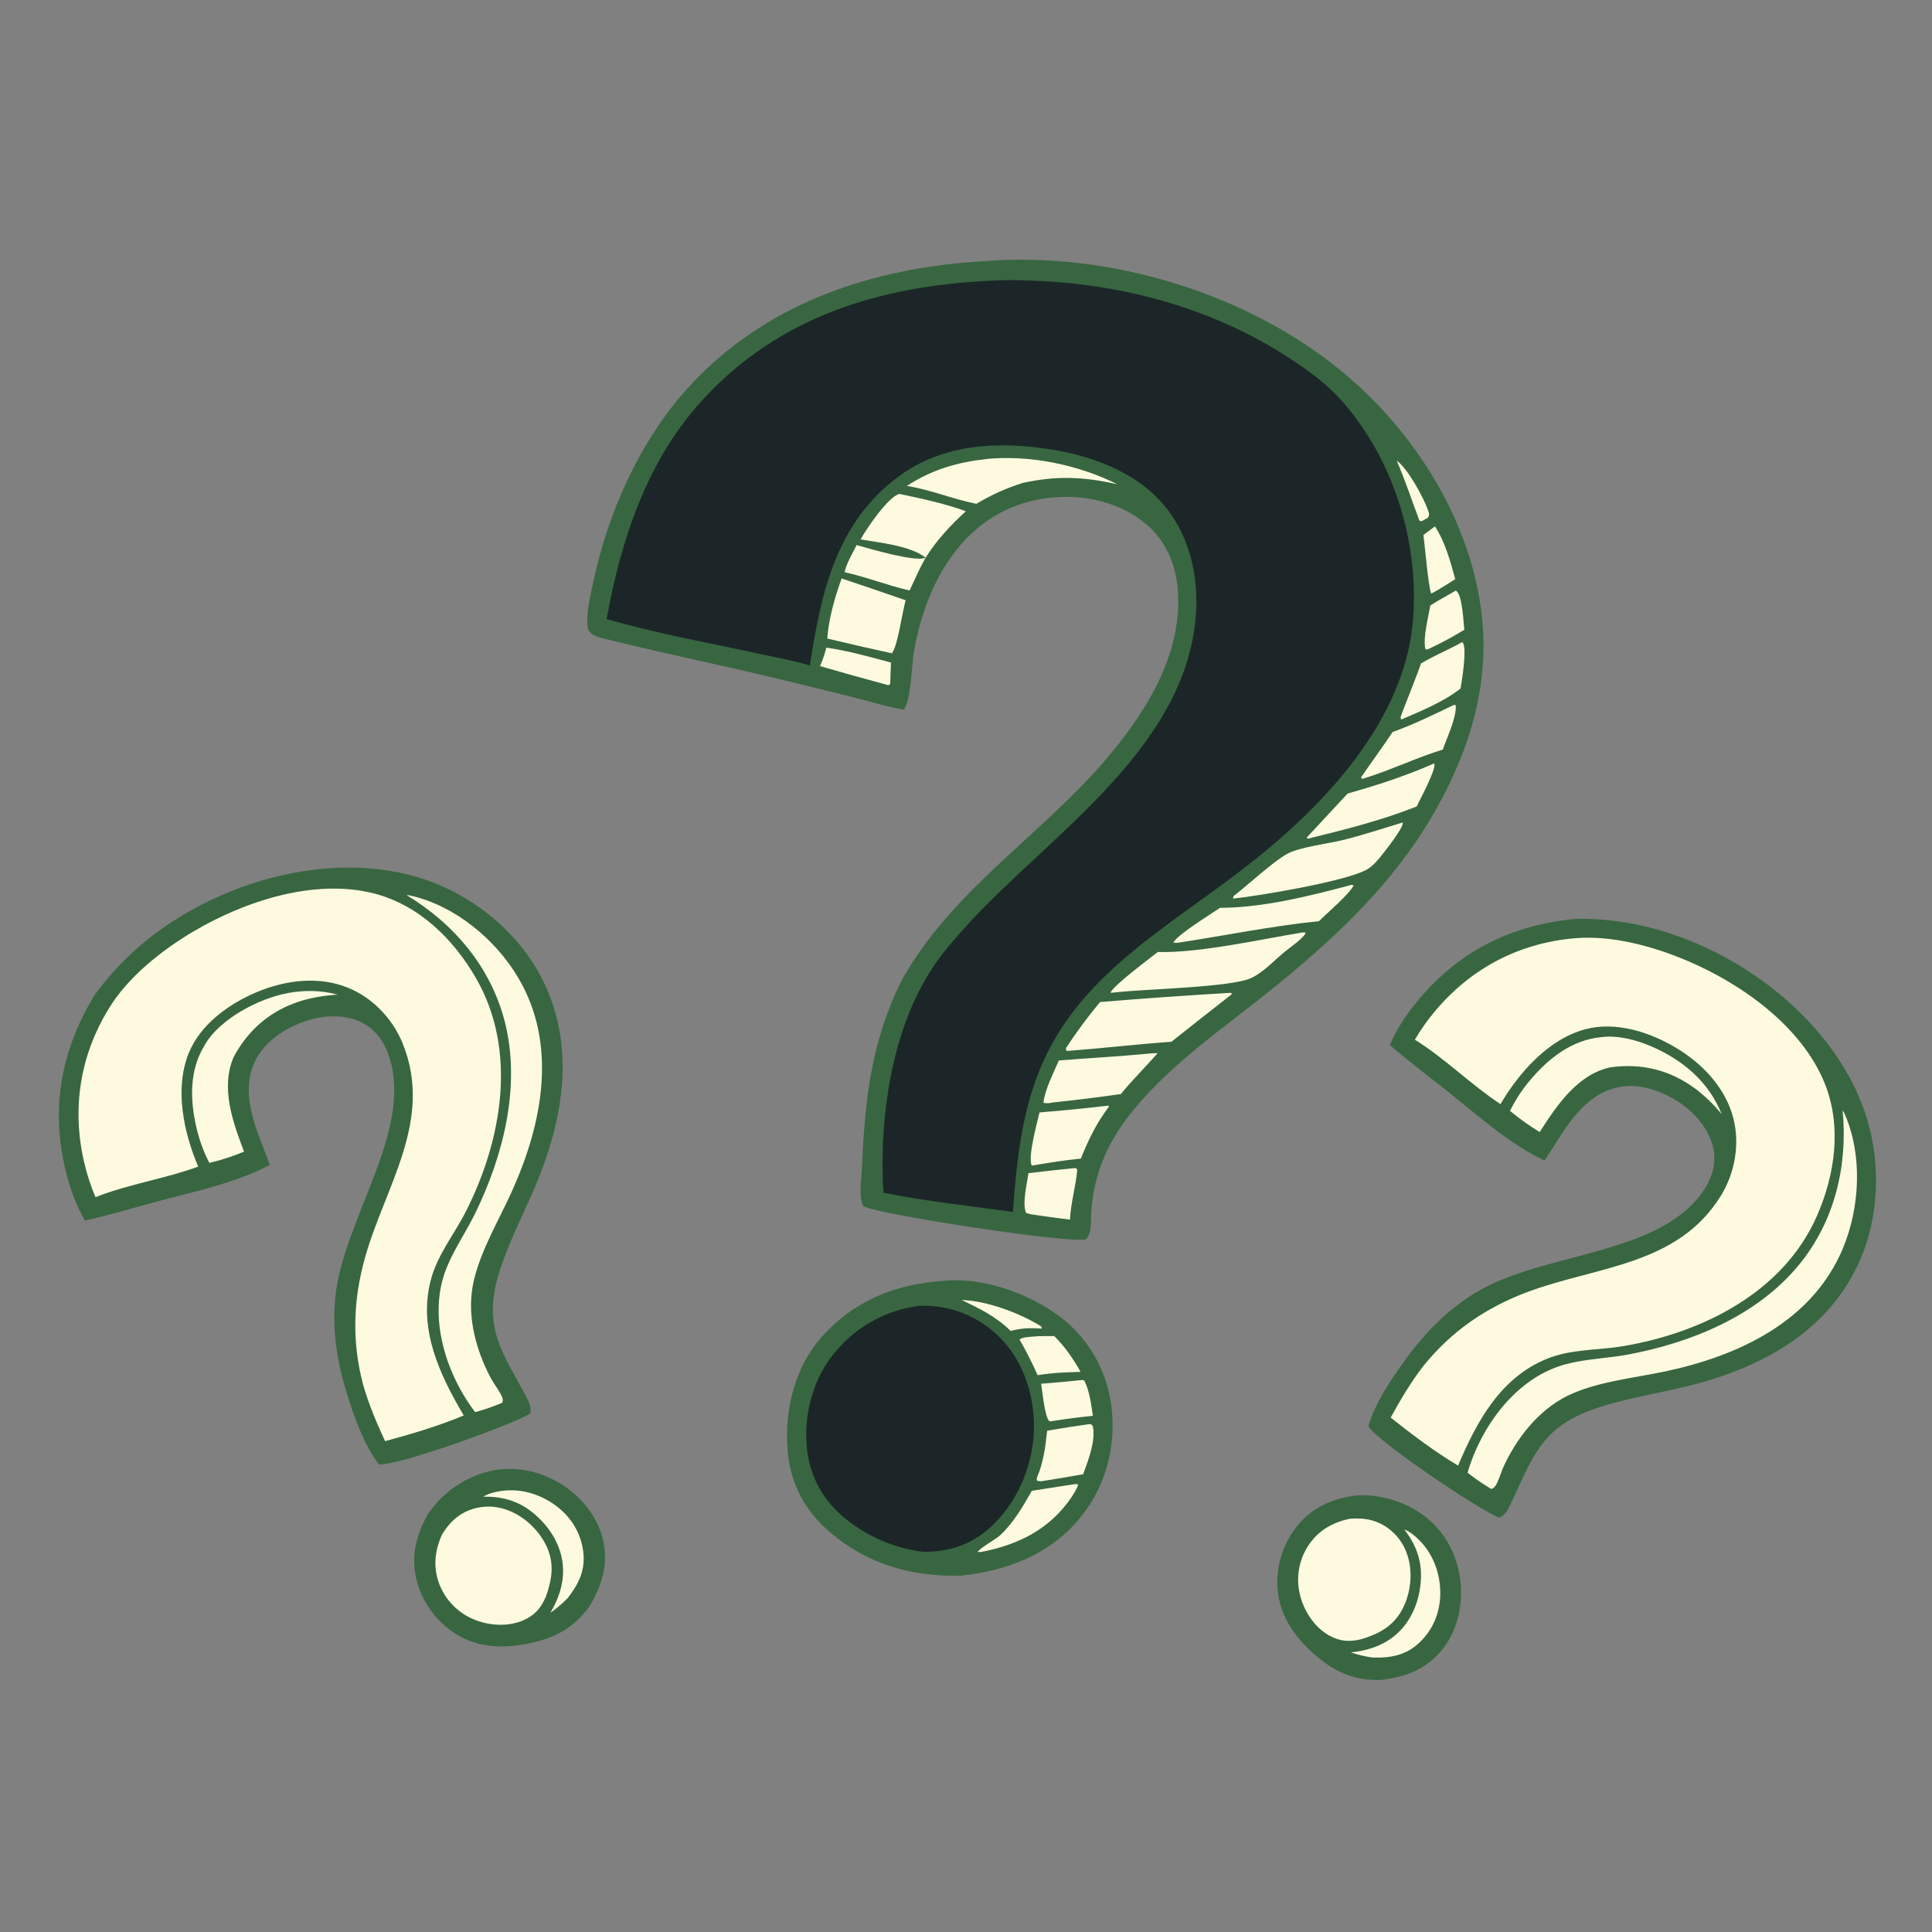
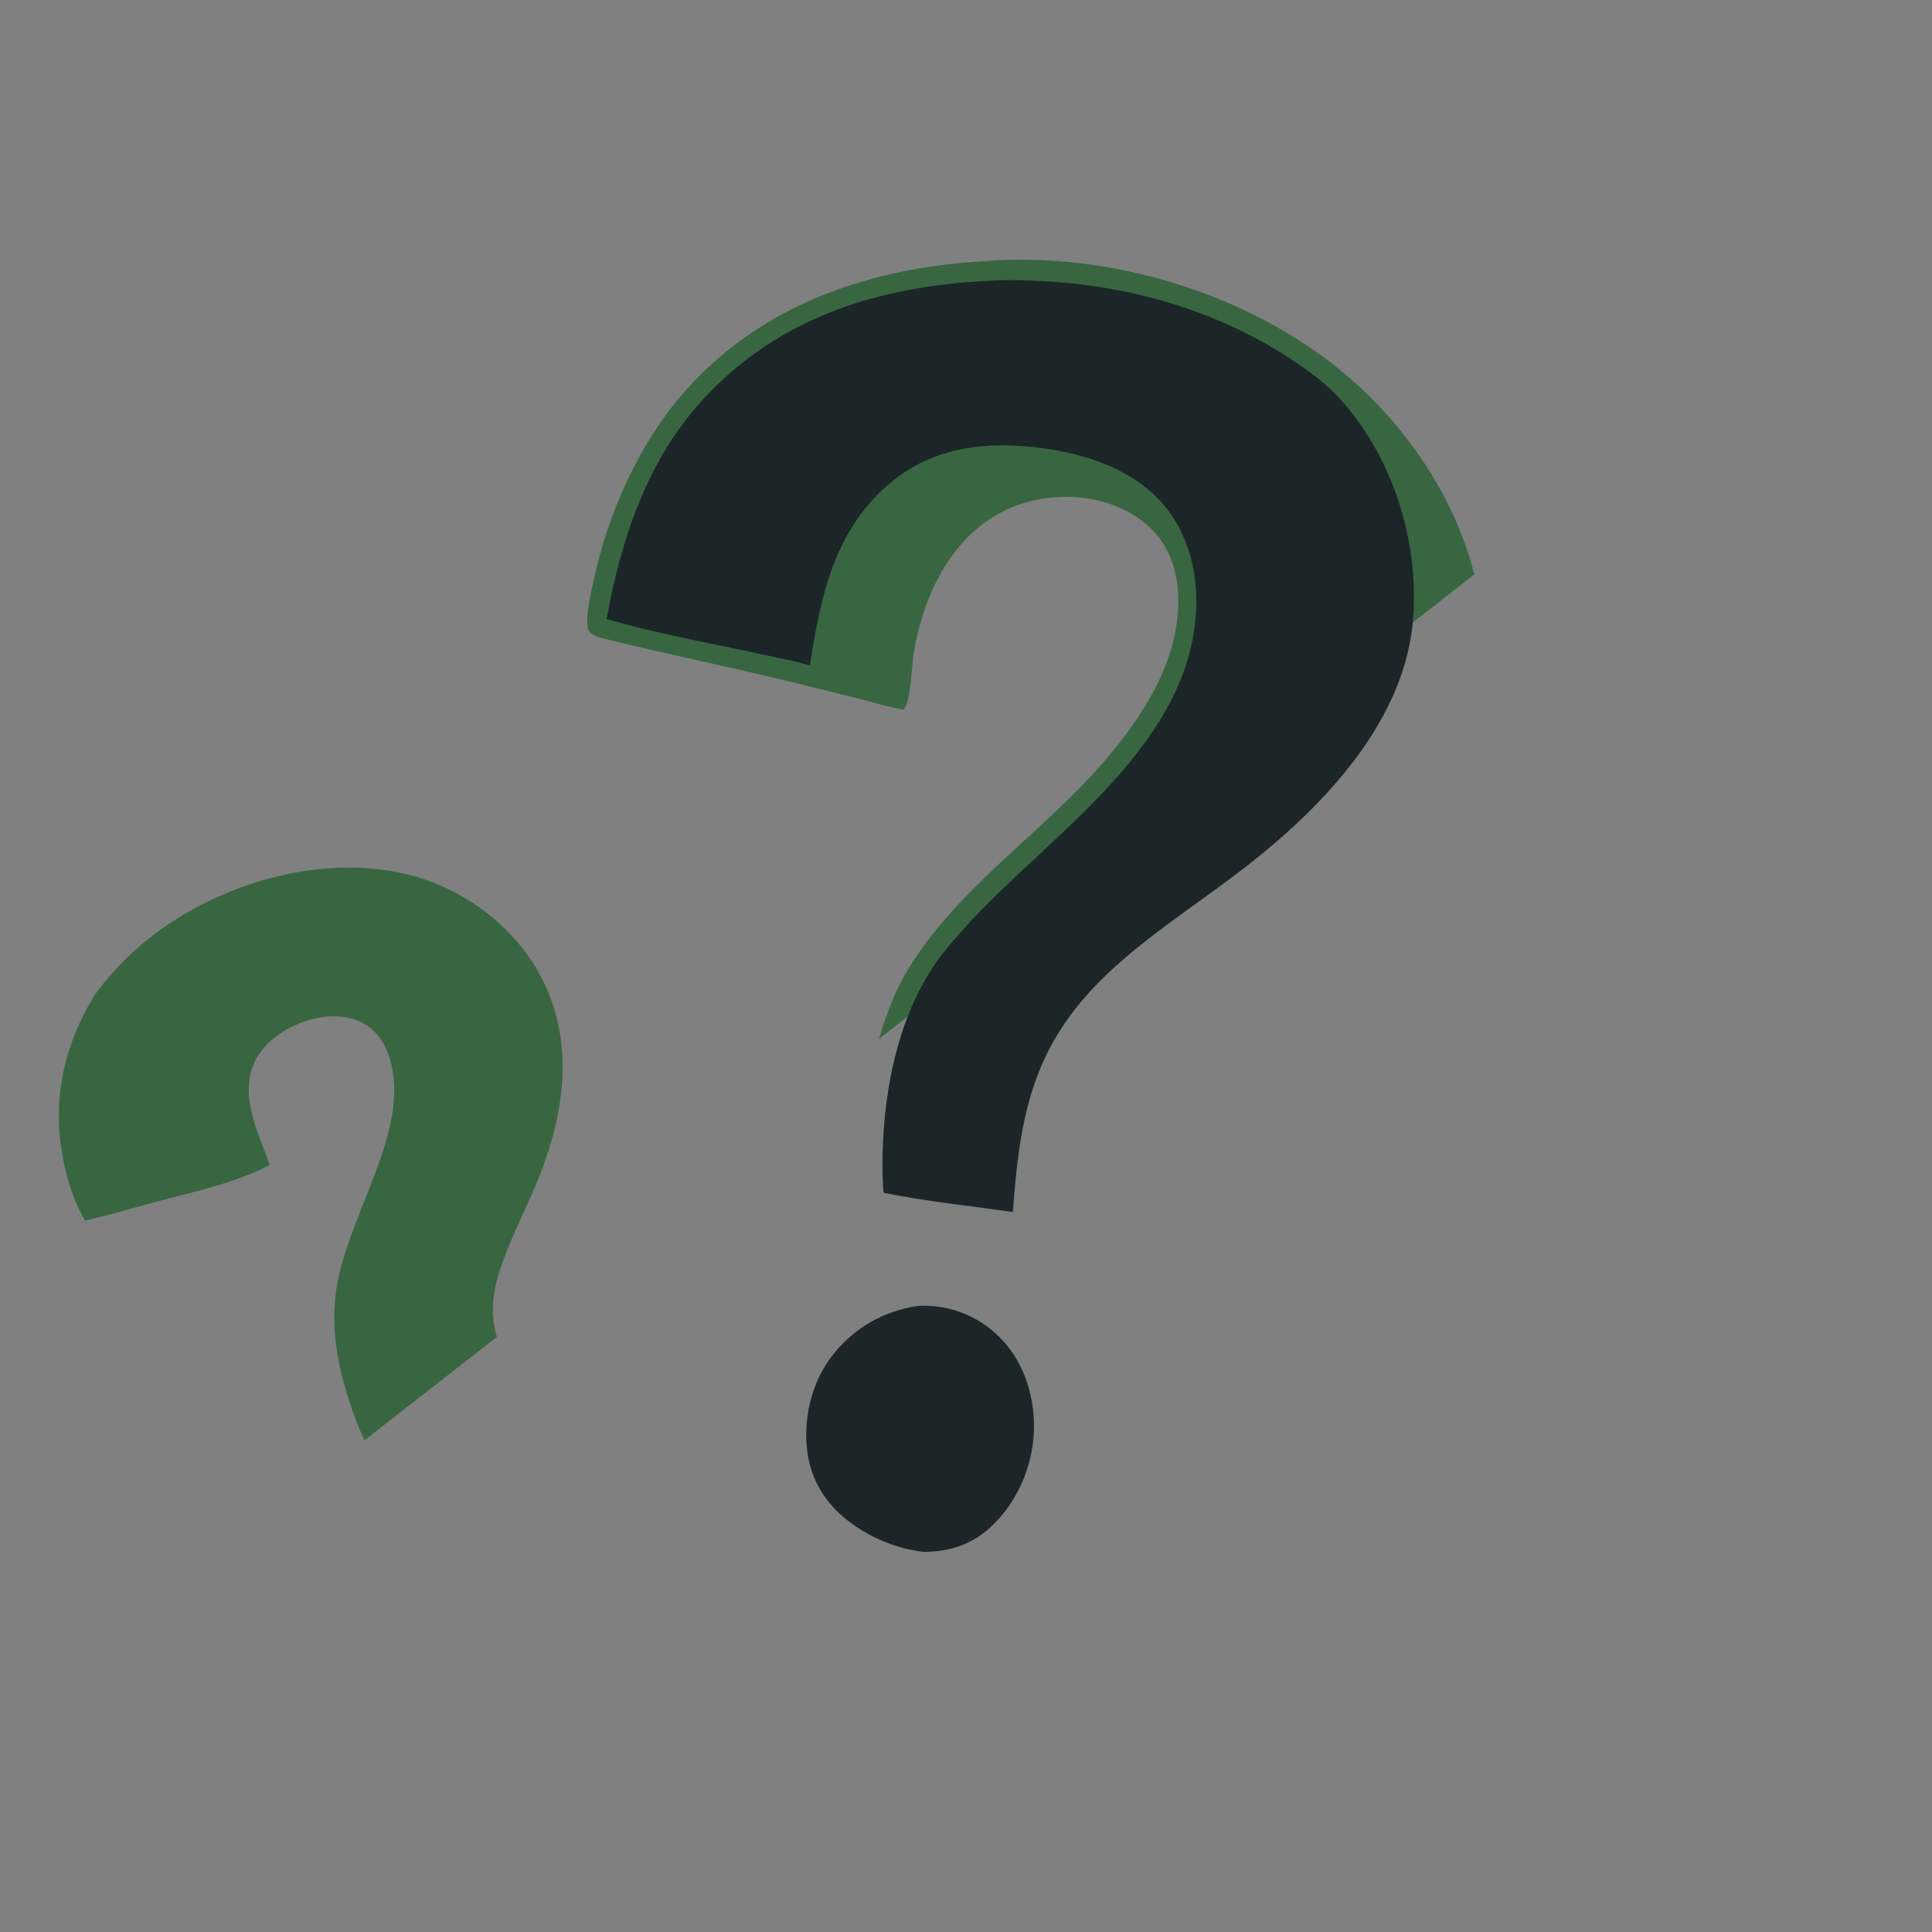
<svg xmlns="http://www.w3.org/2000/svg" width="500" zoomAndPan="magnify" viewBox="0 0 375 375" height="500" preserveAspectRatio="xMidYMid meet" version="1.0">
  <rect x="0" y="0" width="375" height="375" fill="#808080" stroke="none" />
  <defs>
    <clipPath id="617fd8a23c">
-       <path d="M 11 50 L 365 50 L 365 326.16 L 11 326.16 Z M 11 50 " clip-rule="nonzero" />
+       <path d="M 11 50 L 365 50 L 11 326.16 Z M 11 50 " clip-rule="nonzero" />
    </clipPath>
  </defs>
  <g clip-path="url(#617fd8a23c)">
    <path fill="#386641" d="M 283.398 306.34 C 282.707 301.535 280.34 297.145 276.426 294.223 C 274.551 292.832 272.496 291.793 270.266 291.113 C 268.031 290.43 265.75 290.141 263.418 290.246 C 258.691 290.828 254.672 292.52 251.66 296.34 C 250.219 298.18 249.188 300.227 248.562 302.48 C 247.941 304.73 247.777 307.016 248.07 309.336 C 248.797 314.852 252.656 319.355 256.973 322.594 C 260.305 325.094 263.961 326.266 268.145 326.059 C 272.961 325.492 277.023 323.938 280.086 319.984 C 283.039 316.191 284.07 311.039 283.398 306.34 Z M 215.758 273.273 C 215.57 271.57 215.219 269.902 214.699 268.27 C 214.18 266.637 213.504 265.07 212.672 263.57 C 211.844 262.074 210.871 260.672 209.762 259.367 C 208.648 258.062 207.422 256.879 206.074 255.82 C 199.988 251.113 190.75 247.785 182.996 248.621 C 173.746 249.238 165.562 252.566 159.359 259.648 C 154.254 265.477 152.277 273.668 152.859 281.285 C 153.371 287.93 156.152 293.242 161.242 297.527 C 168.527 303.664 177.016 306.07 186.434 305.84 C 195.594 304.875 204 301.672 209.895 294.305 C 214.637 288.355 216.617 280.801 215.758 273.273 Z M 361.734 215.211 C 356.664 201.188 344.215 189.965 330.875 183.824 C 323.012 180.207 314.754 178.258 306.098 178.332 C 293.672 179.445 283.422 184.398 275.328 194.055 C 273.086 196.727 271.125 199.629 269.762 202.836 C 273.406 206.004 277.305 208.906 281.082 211.914 C 286.852 216.512 293.059 222.102 299.781 225.27 C 303.449 219.785 306.941 212.531 314.09 211.035 C 318.234 210.172 322.734 211.805 326.145 214.113 C 329.156 216.164 331.875 219.391 332.586 223.039 C 333.188 226.082 332.148 229.031 330.375 231.5 C 321.555 243.777 299.688 243 286.629 250.785 C 281.098 254.082 276.691 258.578 272.906 263.746 C 270.086 267.59 266.965 272.227 265.59 276.82 C 267.316 279.812 287.191 293.117 290.973 294.574 C 292.039 294.207 292.645 293.117 293.117 292.137 C 297.348 283.312 298.801 277.371 308.902 273.676 C 314.668 271.57 320.988 270.625 326.949 269.195 C 340.992 265.832 354.188 259.133 360.602 245.543 C 364.961 236.254 365.215 224.836 361.734 215.211 Z M 287.785 121.215 C 286.293 102.527 275.355 84.668 261.199 72.719 C 242.582 56.973 215.324 48.715 191.012 50.699 C 169.145 51.949 148.219 58.898 133.219 75.633 C 124.051 85.867 117.938 99.715 115.129 113.098 C 114.617 115.582 113.848 118.602 114 121.152 C 114.051 121.973 114.145 122.461 114.82 122.988 C 115.617 123.617 116.98 123.895 117.953 124.133 C 129.379 126.953 140.949 129.297 152.391 132.082 C 157.121 133.223 161.848 134.391 166.566 135.59 C 169.488 136.336 172.441 137.254 175.414 137.727 C 176.836 136.027 176.953 129.008 177.387 126.512 C 179.926 111.805 188.223 98.016 204.395 96.551 C 210.789 95.973 217.508 97.555 222.48 101.754 C 226.301 104.977 228.211 109.516 228.602 114.43 C 229.629 127.031 222.262 138.574 214.363 147.738 C 201.684 162.449 184.785 172.863 175.098 190.141 C 169.199 201.793 167.867 213.34 167.34 226.141 C 167.25 228.281 166.703 231.504 167.32 233.504 C 167.418 233.852 167.48 234.082 167.805 234.227 C 171.539 235.891 207.66 241.406 210.781 240.547 C 211.133 240.168 211.375 239.73 211.5 239.23 C 211.852 237.785 211.758 236.152 211.848 234.656 C 212.051 232.129 212.551 229.664 213.336 227.254 C 214.738 222.828 217.121 218.938 220.066 215.367 C 227.773 206.023 238 199.199 247.332 191.629 C 262.43 179.383 275.266 166.699 282.957 148.516 C 286.629 139.848 288.543 130.645 287.785 121.215 Z M 107.848 287.434 C 103.574 285.125 98.637 284.43 93.961 285.844 C 91.727 286.523 89.672 287.559 87.797 288.949 C 85.922 290.34 84.332 292.004 83.031 293.941 C 80.691 298.09 79.664 302.324 80.945 307.02 C 81.57 309.27 82.605 311.312 84.051 313.152 C 85.492 314.988 87.234 316.48 89.273 317.621 C 94.145 320.312 100.059 319.887 105.223 318.336 C 109.215 317.141 112.332 314.898 114.652 311.414 C 117.059 307.199 118.223 303.012 116.863 298.199 C 115.559 293.574 112.027 289.688 107.848 287.434 Z M 81.098 170.277 C 66.809 166.023 50.383 169.383 37.52 176.449 C 29.934 180.625 23.461 186.105 18.379 193.117 C 11.891 203.77 9.781 214.957 12.738 227.219 C 13.555 230.605 14.723 233.91 16.492 236.91 C 21.203 235.863 25.859 234.453 30.523 233.203 C 37.648 231.293 45.832 229.613 52.375 226.098 C 50.141 219.887 46.383 212.762 49.426 206.129 C 51.195 202.281 55.188 199.637 59.07 198.27 C 62.508 197.055 66.719 196.793 70.078 198.391 C 72.887 199.715 74.637 202.301 75.566 205.195 C 80.199 219.582 66.59 236.711 65.082 251.836 C 64.449 258.246 65.449 264.461 67.355 270.574 C 68.77 275.125 70.645 280.395 73.527 284.234 C 76.961 284.625 99.473 276.543 102.879 274.375 C 103.223 273.301 102.703 272.164 102.195 271.203 C 97.609 262.559 93.695 257.859 96.73 247.539 C 98.461 241.645 101.453 236 103.848 230.359 C 109.488 217.066 111.941 202.473 104.82 189.238 C 99.941 180.184 90.91 173.199 81.098 170.277 Z M 81.098 170.277 " fill-opacity="1" fill-rule="nonzero" />
  </g>
-   <path fill="#fefae0" d="M 275.539 299.008 C 274.652 298.117 273.742 297.344 272.57 296.855 C 275.164 300.219 276.23 303.656 275.676 307.902 C 275.184 311.715 273.504 315.336 270.402 317.734 C 267.973 319.598 265.191 320.414 262.199 320.734 C 263.574 321.195 264.984 321.527 266.422 321.727 C 269.957 321.836 272.965 321.293 275.609 318.73 C 278.195 316.23 279.508 312.953 279.555 309.379 C 279.594 305.57 278.25 301.73 275.539 299.008 Z M 273.133 301.719 C 272.703 300.418 272.039 299.25 271.145 298.215 C 270.246 297.18 269.188 296.355 267.965 295.738 C 265.996 294.777 264.086 294.617 261.934 294.801 C 258.512 295.539 255.738 297.164 253.816 300.184 C 252.961 301.555 252.402 303.035 252.133 304.625 C 251.867 306.219 251.914 307.801 252.277 309.371 C 252.996 312.539 255.047 315.781 257.918 317.406 C 260.004 318.594 261.848 318.727 264.145 318.191 C 267.586 317.164 270.453 315.668 272.195 312.352 C 273.855 309.199 274.301 305.102 273.133 301.719 Z M 204.633 259.332 C 203.25 259.352 201.812 259.285 200.445 259.438 C 199.598 259.535 198.574 259.496 197.883 259.992 C 199.18 262.234 200.355 264.543 201.398 266.918 C 203.047 266.656 204.703 266.484 206.371 266.402 L 209.742 266.273 C 208.281 263.68 206.746 261.457 204.633 259.332 Z M 209.172 288.051 L 208.527 288.082 L 200.281 289.363 C 198.508 292.469 196.691 295.645 194.031 298.082 C 193.359 298.703 189.926 300.648 189.77 301.25 L 190.539 301.219 C 197.777 299.809 203.918 296.727 208.082 290.449 C 208.516 289.785 208.902 289.094 209.238 288.379 Z M 212.102 276.77 L 211.73 276.422 L 211.133 276.465 C 208.496 276.832 205.867 277.246 203.246 277.707 C 202.945 280.527 202.645 283.012 201.711 285.691 C 201.551 286.156 201.062 287.004 201.293 287.43 L 202.098 287.516 C 204.816 287.086 207.531 286.629 210.242 286.148 C 211.188 283.496 212.754 279.637 212.102 276.77 Z M 320.547 203.109 C 317.672 201.867 313.961 200.867 310.801 201.316 C 305.129 201.828 300.547 205.434 296.988 209.672 C 295.469 211.465 294.184 213.414 293.145 215.523 L 293.094 215.621 C 294.906 217.137 296.828 218.504 298.855 219.723 C 302.164 214.594 306.09 208.652 312.441 207.188 C 318.508 206.301 324.117 207.641 329.07 211.32 C 330.957 212.762 332.656 214.406 334.164 216.242 C 331.711 210.004 326.617 205.734 320.547 203.113 Z M 358.086 216.305 C 357.965 216.023 357.824 215.758 357.656 215.504 C 358.68 226.254 356.117 237.074 349.148 245.543 C 341.055 255.391 328.242 260.648 315.957 262.922 C 311.957 263.664 307.805 263.75 303.867 264.805 C 294.355 267.371 287.527 276.715 284.855 285.848 C 286.109 286.836 287.414 287.75 288.77 288.59 L 289.473 289.012 C 290.16 288.723 290.34 288.336 290.652 287.672 C 291.164 286.543 291.504 285.328 292.055 284.203 C 294.875 278.363 299.375 272.887 305.492 270.359 C 311.09 268.035 317.352 267.434 323.246 266.184 C 337.512 263.156 351.777 256.48 357.699 242.324 C 361.008 234.391 361.555 224.289 358.086 216.305 Z M 354.18 210.297 C 349.723 199.227 338.055 190.945 327.422 186.453 C 320.828 183.66 312.773 181.461 305.547 182.125 C 294.816 183.07 285.547 187.938 278.586 196.207 C 277.105 197.957 275.785 199.824 274.625 201.801 C 280.5 205.457 285.465 210.5 291.238 214.309 C 294.871 208.156 300.555 201.68 307.734 199.773 C 313.629 198.203 320.211 200.324 325.285 203.359 C 330.449 206.438 334.945 211.152 336.457 217.113 C 337.723 222.105 336.746 227.613 334.082 231.988 C 325.68 245.77 309.707 245.758 296.266 250.859 C 288.234 253.91 281.668 258.461 276.266 265.148 C 273.809 268.336 271.863 271.641 269.93 275.148 C 274.074 278.445 278.469 281.762 283.008 284.469 C 286.621 275.945 291.211 267.426 300.238 263.75 C 305.004 261.805 310.156 262.121 315.148 261.27 C 330.48 258.672 346.227 250.793 352.699 235.934 C 356.203 227.898 357.516 218.578 354.176 210.289 Z M 208.797 226.707 C 205.734 227.004 202.676 227.34 199.621 227.719 C 199.363 229.613 198.336 233.793 199.184 235.441 L 200.023 235.676 C 202.57 236.062 205.121 236.414 207.68 236.734 C 207.836 233.43 208.828 230.277 209.09 227.008 Z M 282.566 136.91 L 282.238 136.805 C 278.309 138.703 274.406 140.602 270.297 142.094 C 268.316 145.074 266.191 147.941 264.176 150.883 L 264.332 151.141 L 264.508 151.16 C 269.891 149.52 274.996 147.027 280.047 145.492 C 280.883 143.109 282.703 139.34 282.566 136.914 Z M 215.133 214.602 C 210.688 215.125 206.23 215.566 201.762 215.926 C 201.277 218.07 199.453 224.566 200.266 226.242 C 203.426 225.727 206.59 225.188 209.785 224.883 C 211.262 221.223 212.84 217.957 215.238 214.812 Z M 221.926 204.602 C 216.461 205.113 210.98 205.391 205.516 205.844 C 204.457 208.348 202.859 211.348 202.523 214.02 C 203.211 214.242 203.672 214.109 204.359 213.988 C 208.77 213.527 213.172 212.984 217.566 212.352 C 218.957 210.504 224.676 204.609 224.676 204.406 C 223.762 204.434 222.852 204.488 221.934 204.602 Z M 262.332 171.75 C 254.363 173.883 245.105 176.207 236.812 176.207 C 235.074 177.406 228.609 181.355 227.746 182.938 C 227.961 182.988 228.184 183.016 228.406 183.02 C 237.379 181.668 247.086 179.684 256.012 178.801 C 257.652 177.152 261.789 173.676 262.754 171.848 Z M 272.266 159.641 C 268.523 160.777 264.777 162.012 260.98 162.973 C 258.07 163.723 252.395 164.379 249.934 165.684 C 247.207 167.141 242.223 171.766 239.438 173.93 C 239.371 174.086 239.336 174.25 239.328 174.422 C 244.672 173.844 260.723 171.137 265.102 168.887 C 266.297 168.273 267.277 167.141 268.109 166.102 C 268.945 165.066 272.25 160.852 272.281 159.793 C 272.277 159.742 272.273 159.691 272.266 159.641 Z M 252.586 181.023 C 244.566 182.359 232.59 185.023 224.727 184.781 C 223.039 186.133 216.16 191.219 215.527 192.695 L 216.246 192.645 C 221.855 191.965 238.906 191.672 242.844 189.84 C 245.152 188.773 247.18 186.578 249.117 184.945 C 250.344 183.918 252.23 182.691 253.219 181.457 C 253.305 181.324 253.379 181.184 253.441 181.039 C 253.16 180.973 252.875 180.965 252.586 181.02 Z M 238.906 192.703 C 230.434 193.199 221.973 193.797 213.523 194.496 C 211.129 197.363 208.91 200.359 206.871 203.484 C 206.895 203.664 206.953 203.836 207.043 203.996 C 213.828 203.484 220.602 202.688 227.379 202.203 C 231.266 199.105 235.172 196.031 239.098 192.973 C 239.039 192.875 239.008 192.738 238.906 192.699 Z M 202.141 257.484 C 198.07 254.906 191.48 252.441 186.656 252.336 C 190.195 254 193.344 255.559 196.176 258.34 C 198.168 257.758 200.16 257.73 202.215 257.883 Z M 210.469 267.969 L 210.07 267.859 C 207.41 268.141 204.742 268.379 202.074 268.586 C 202.332 269.941 202.77 275.207 203.73 275.887 L 204.344 275.816 C 206.934 275.398 209.516 275.074 212.125 274.809 C 211.789 272.5 211.5 270.09 210.469 267.969 Z M 277.184 99.055 C 276.273 96.492 273.289 90.988 271.102 89.398 C 272.742 93.242 274.043 97.152 275.512 101.059 L 275.926 101.18 L 277.191 100.473 C 277.473 99.844 277.422 99.73 277.184 99.055 Z M 278.523 102.172 L 276.293 103.828 C 276.48 105.34 277.348 114.719 277.809 115.207 C 278.289 114.953 278.742 114.719 279.199 114.441 C 280.289 113.766 281.395 113.117 282.461 112.41 C 281.52 108.977 280.496 105.172 278.523 102.172 Z M 160.379 125.703 C 160.086 126.938 159.68 128.133 159.168 129.293 C 163.59 130.57 168.02 131.809 172.457 133.004 L 172.793 132.773 C 172.824 131.387 172.875 130 172.938 128.609 C 168.777 127.484 164.656 126.305 160.379 125.703 Z M 282.703 114.715 C 282.664 114.688 282.621 114.656 282.578 114.633 C 280.918 115.578 279.227 116.5 277.613 117.535 C 277.211 119.992 276.215 123.551 276.637 125.941 L 277.004 126.094 L 277.676 125.781 C 279.922 124.723 282.102 123.539 284.219 122.238 C 284.035 120.59 283.875 115.758 282.703 114.715 Z M 166.273 105.793 C 165.469 107.426 164.316 109.289 163.93 111.059 C 168.211 112.02 172.285 113.621 176.547 114.621 C 177.547 112.48 178.496 110.301 179.664 108.25 C 177.77 109.176 168.621 106.457 166.273 105.793 Z M 283.938 124.77 C 283.895 124.719 283.848 124.68 283.793 124.641 C 281.191 126.117 278.344 127.238 275.801 128.793 C 275.402 130.195 271.848 138.969 271.84 139.238 C 271.859 139.371 271.902 139.496 271.977 139.609 C 271.977 139.625 272.008 139.633 272.02 139.648 C 275.789 138.027 280.254 136.199 283.48 133.648 C 283.773 132.184 284.754 125.82 283.938 124.77 Z M 278.414 148.277 L 278.328 148.199 C 272.977 150.559 267.215 152.445 261.578 154.023 L 253.613 162.594 L 253.871 162.785 C 260.988 161.039 268.152 159.246 274.977 156.535 C 275.629 155.156 278.73 149.426 278.414 148.285 Z M 174.59 95.875 C 174.566 95.871 174.547 95.871 174.523 95.875 C 172.277 96.555 168.188 102.629 167.035 104.699 C 170.762 105.34 176.672 105.902 179.664 108.242 C 181.852 104.789 184.484 101.969 187.48 99.223 C 183.246 97.703 178.984 96.793 174.59 95.875 Z M 163.363 112.285 C 162.023 115.922 160.863 120.059 160.566 123.934 C 164.734 124.934 168.914 125.891 173.102 126.801 C 174.211 125.605 175.188 118.531 175.785 116.512 C 171.66 115.074 167.52 113.664 163.363 112.281 Z M 191.48 89.094 C 185.754 89.734 180.902 91.145 176.023 94.316 C 180.688 95.07 184.941 96.883 189.516 97.789 C 192.352 96.082 195.348 94.734 198.504 93.742 C 205.031 92.297 210.371 92.516 216.879 94 C 209.402 90.223 199.848 88.254 191.48 89.09 Z M 97.281 289.402 C 96.039 289.586 94.875 289.855 93.789 290.512 C 98.031 290.422 101.43 291.602 104.516 294.574 C 107.293 297.238 109.215 300.746 109.289 304.656 C 109.348 307.723 108.352 310.441 106.824 313.051 C 108.016 312.215 109.121 311.281 110.141 310.242 C 112.332 307.461 113.684 304.723 113.195 301.07 C 112.719 297.504 110.863 294.504 108.012 292.34 C 104.969 290.035 101.082 288.836 97.281 289.402 Z M 98.031 292.945 C 96.727 292.52 95.395 292.359 94.027 292.461 C 92.66 292.566 91.363 292.93 90.141 293.551 C 88.199 294.574 86.938 296.004 85.805 297.84 C 84.363 301.031 84.02 304.23 85.305 307.566 C 85.902 309.066 86.762 310.398 87.887 311.555 C 89.012 312.711 90.316 313.613 91.797 314.25 C 94.773 315.555 98.594 315.828 101.609 314.488 C 103.805 313.516 105.004 312.117 105.941 309.945 C 107.168 306.574 107.66 303.375 106.027 300.004 C 104.477 296.816 101.445 294.02 98.031 292.945 Z M 46.895 196.219 C 44.188 197.789 41.176 200.184 39.66 202.98 C 36.699 207.852 36.879 213.68 38.176 219.055 C 38.711 221.348 39.516 223.539 40.594 225.629 L 40.641 225.727 C 42.941 225.172 45.184 224.441 47.367 223.535 C 45.211 217.828 42.754 211.137 45.363 205.152 C 48.254 199.75 52.664 196.031 58.566 194.238 C 60.848 193.574 63.18 193.184 65.551 193.062 C 59.074 191.332 52.613 192.895 46.895 196.219 Z M 79.801 173.863 C 79.504 173.793 79.207 173.75 78.902 173.734 C 88.152 179.309 95.332 187.793 98.008 198.422 C 101.117 210.785 97.734 224.215 92.262 235.449 C 90.484 239.105 88.09 242.496 86.598 246.305 C 83.008 255.469 86.469 266.523 92.227 274.098 C 93.766 273.68 95.273 273.172 96.75 272.578 L 97.52 272.262 C 97.699 271.543 97.496 271.164 97.145 270.52 C 96.547 269.426 95.766 268.445 95.188 267.332 C 92.168 261.594 90.434 254.719 92.031 248.293 C 93.492 242.395 96.73 237.012 99.227 231.531 C 105.266 218.262 108.371 202.812 100.508 189.645 C 96.094 182.258 88.297 175.816 79.801 173.863 Z M 72.648 173.434 C 61.098 170.441 47.504 174.906 37.566 180.785 C 31.41 184.43 24.844 189.602 21.086 195.809 C 15.473 205 13.887 215.34 16.395 225.859 C 16.922 228.094 17.637 230.262 18.539 232.371 C 24.973 229.82 31.977 228.824 38.473 226.441 C 35.672 219.855 33.859 211.441 36.582 204.535 C 38.82 198.863 44.441 194.824 49.891 192.547 C 55.441 190.227 61.895 189.406 67.582 191.734 C 72.352 193.68 76.199 197.742 78.137 202.48 C 84.23 217.43 74.73 230.27 70.844 244.113 C 68.535 252.387 68.281 260.375 70.461 268.688 C 71.559 272.551 73.066 276.082 74.742 279.727 C 79.855 278.352 85.133 276.785 90.012 274.742 C 85.305 266.77 81.176 258.016 83.586 248.57 C 84.852 243.582 88.164 239.625 90.449 235.105 C 97.469 221.227 100.488 203.883 92.383 189.848 C 88.02 182.266 81.305 175.672 72.648 173.434 Z M 72.648 173.434 " fill-opacity="1" fill-rule="nonzero" />
  <path fill="#1c2628" d="M 193.949 259.492 C 192.941 258.484 191.844 257.59 190.648 256.809 C 189.457 256.031 188.195 255.383 186.871 254.863 C 185.543 254.344 184.176 253.969 182.77 253.73 C 181.367 253.496 179.949 253.406 178.527 253.465 C 178.441 253.465 178.363 253.465 178.27 253.477 C 176.598 253.699 174.961 254.082 173.367 254.633 C 171.77 255.184 170.242 255.883 168.789 256.738 C 167.332 257.594 165.977 258.582 164.719 259.711 C 163.461 260.836 162.328 262.078 161.316 263.43 C 157.43 268.559 155.832 275.621 156.73 281.973 C 157.527 287.613 160.492 292.16 165.051 295.52 C 167.137 297.074 169.383 298.336 171.801 299.305 C 174.215 300.27 176.711 300.91 179.293 301.223 C 184.785 301.172 189.148 299.602 193.066 295.656 C 197.941 290.75 200.762 283.531 200.703 276.629 C 200.652 270.375 198.48 263.918 193.949 259.492 Z M 260.48 77.844 C 257.574 74.539 254.023 71.965 250.363 69.57 C 236.328 60.371 219.734 55.562 203.043 54.609 C 199.457 54.406 195.805 54.25 192.223 54.488 C 170.875 55.512 151.285 61.332 136.344 77.645 C 125.547 89.438 120.551 104.723 117.746 120.141 C 127.309 122.961 137.383 124.723 147.133 126.852 C 150.465 127.582 153.922 128.199 157.195 129.172 C 159.344 115.125 162.281 101.402 174.488 92.434 C 183.18 86.051 193.93 85.598 204.211 87.27 C 212.766 88.656 221.781 92.188 227.016 99.441 C 231.914 106.254 233.066 115.043 231.656 123.188 C 227.578 146.73 203.652 162.414 188.391 178.824 C 185.438 182.062 182.562 185.258 180.262 189.004 C 173.102 200.664 170.84 216.234 171.367 229.824 C 171.383 230.32 171.438 230.816 171.496 231.312 L 171.516 231.52 C 179.77 233.18 188.262 234.082 196.605 235.234 C 198.07 214.254 201.164 200.891 217.77 186.445 C 225.461 179.75 234.125 174.254 242.148 167.98 C 257.164 156.242 272.961 139.656 274.316 119.711 C 275.336 104.871 270.395 89.062 260.48 77.844 Z M 260.48 77.844 " fill-opacity="1" fill-rule="nonzero" />
</svg>